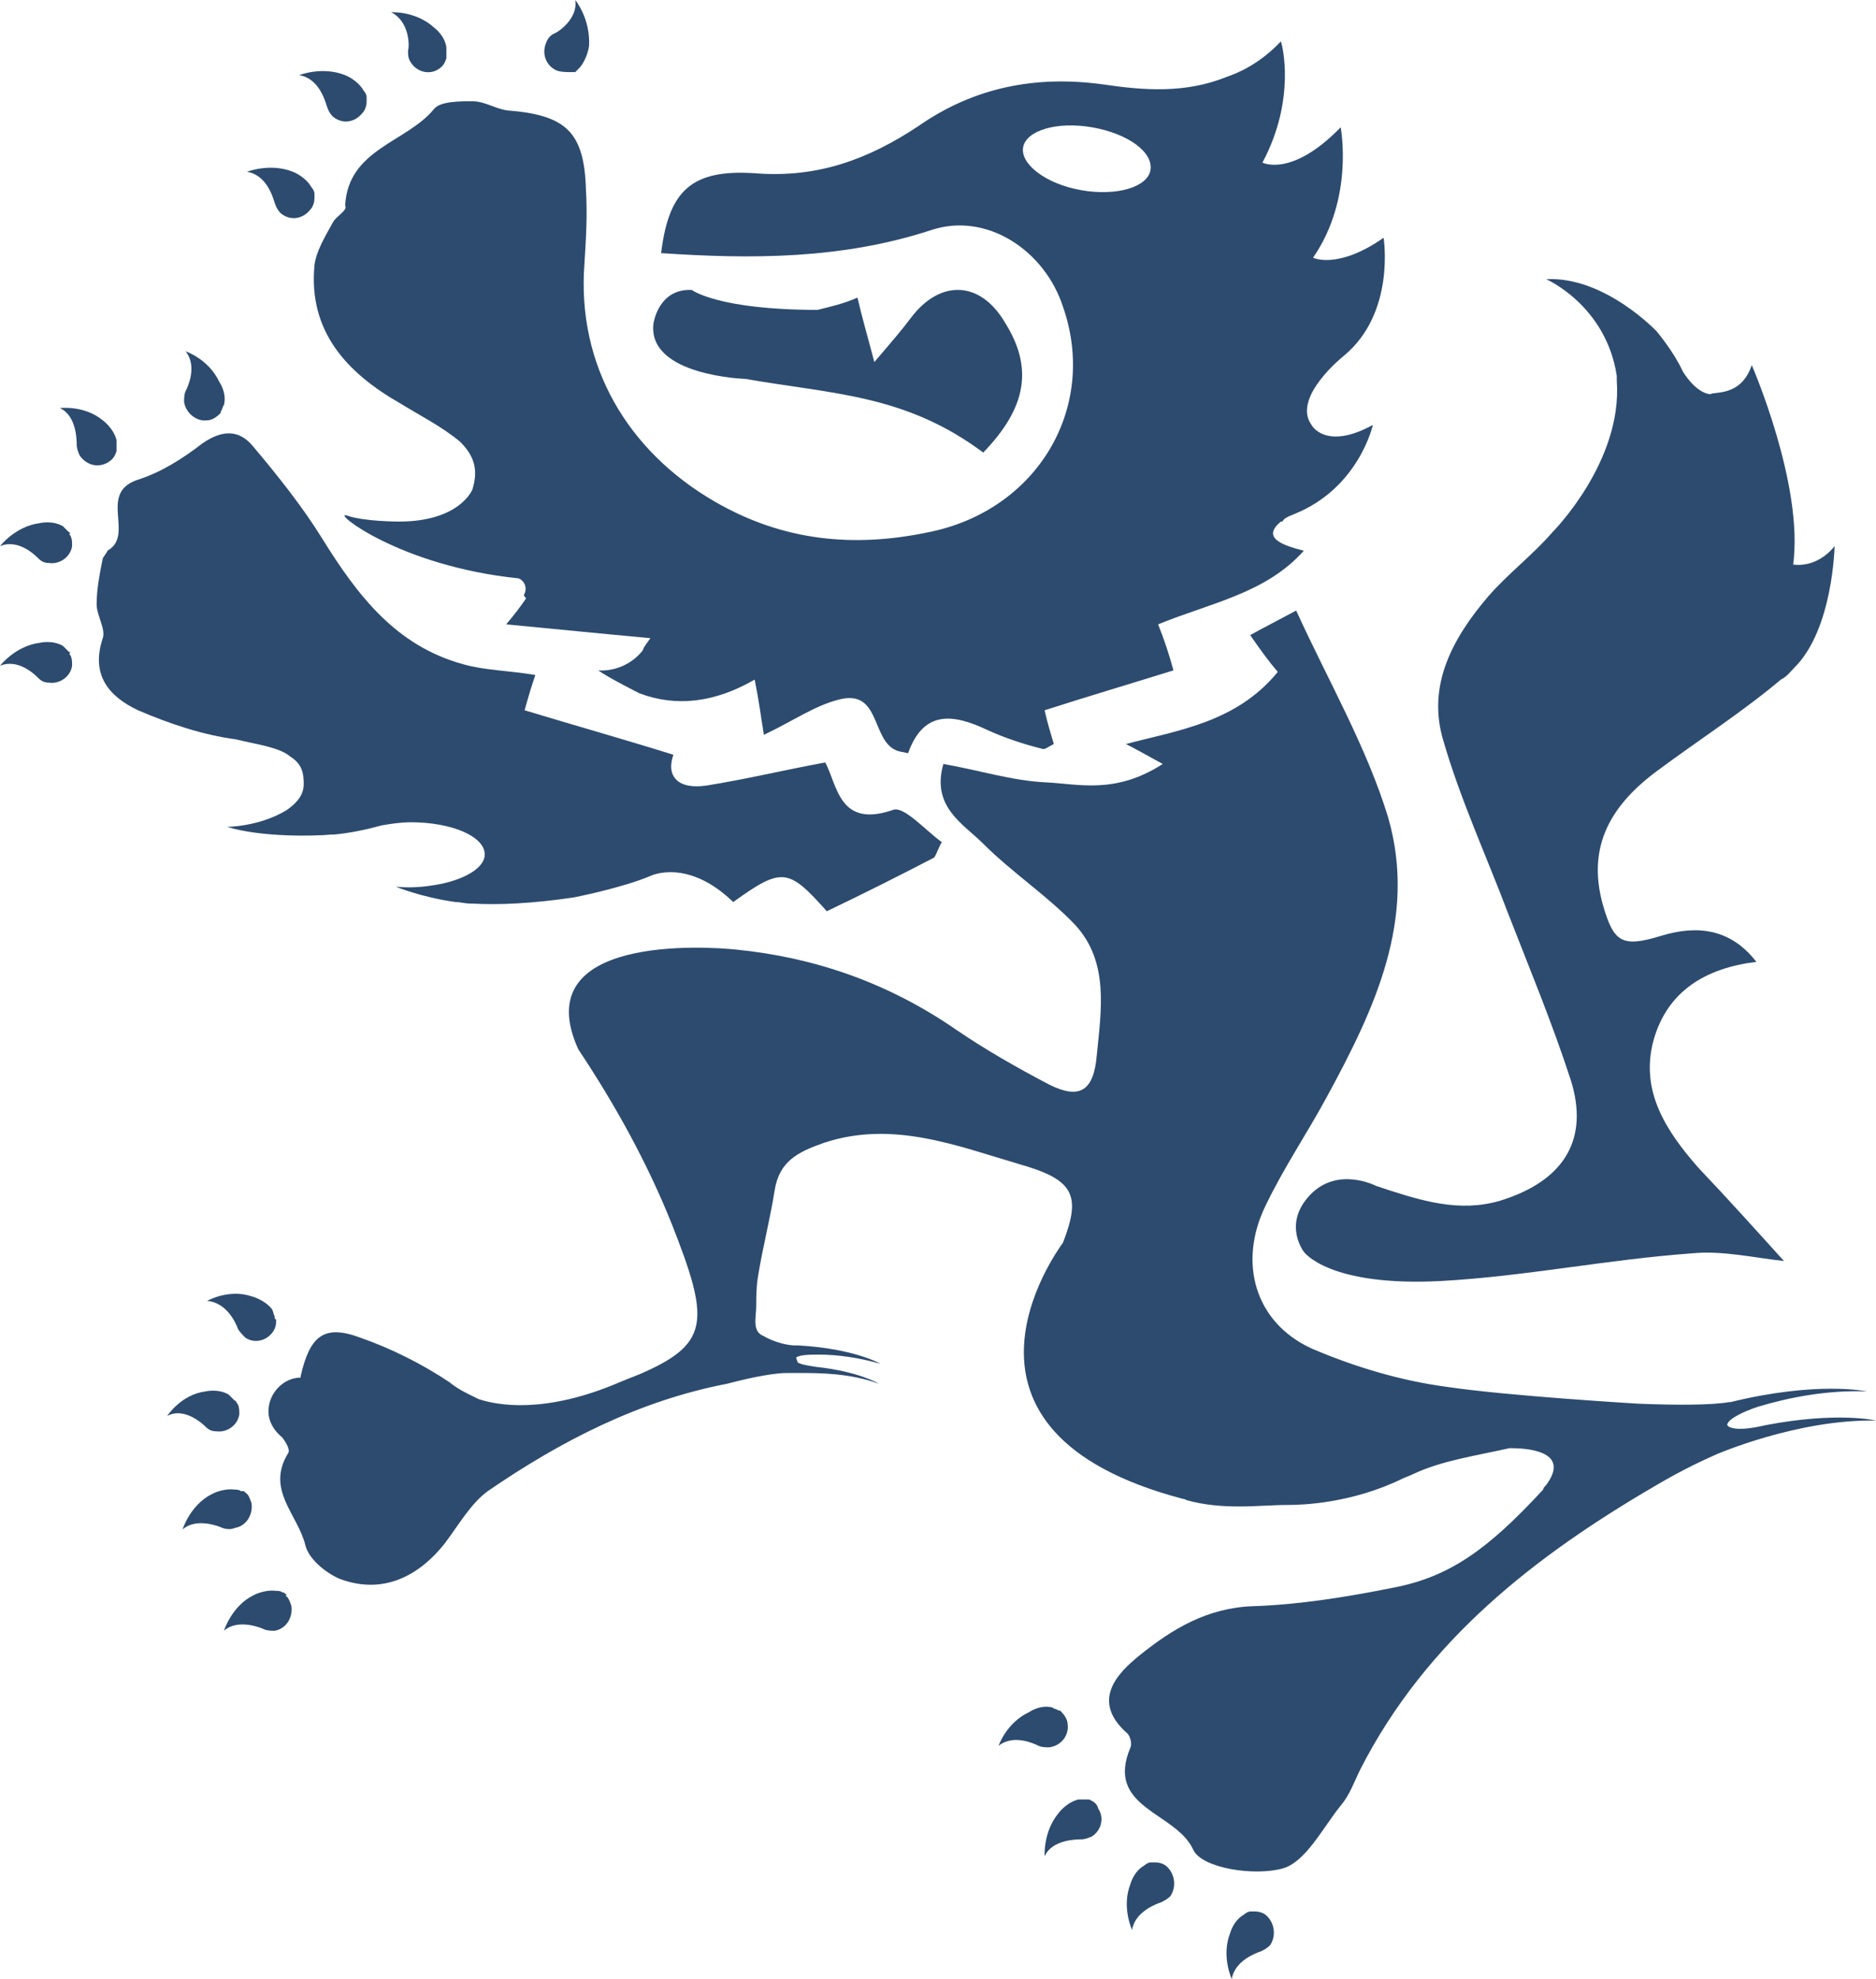
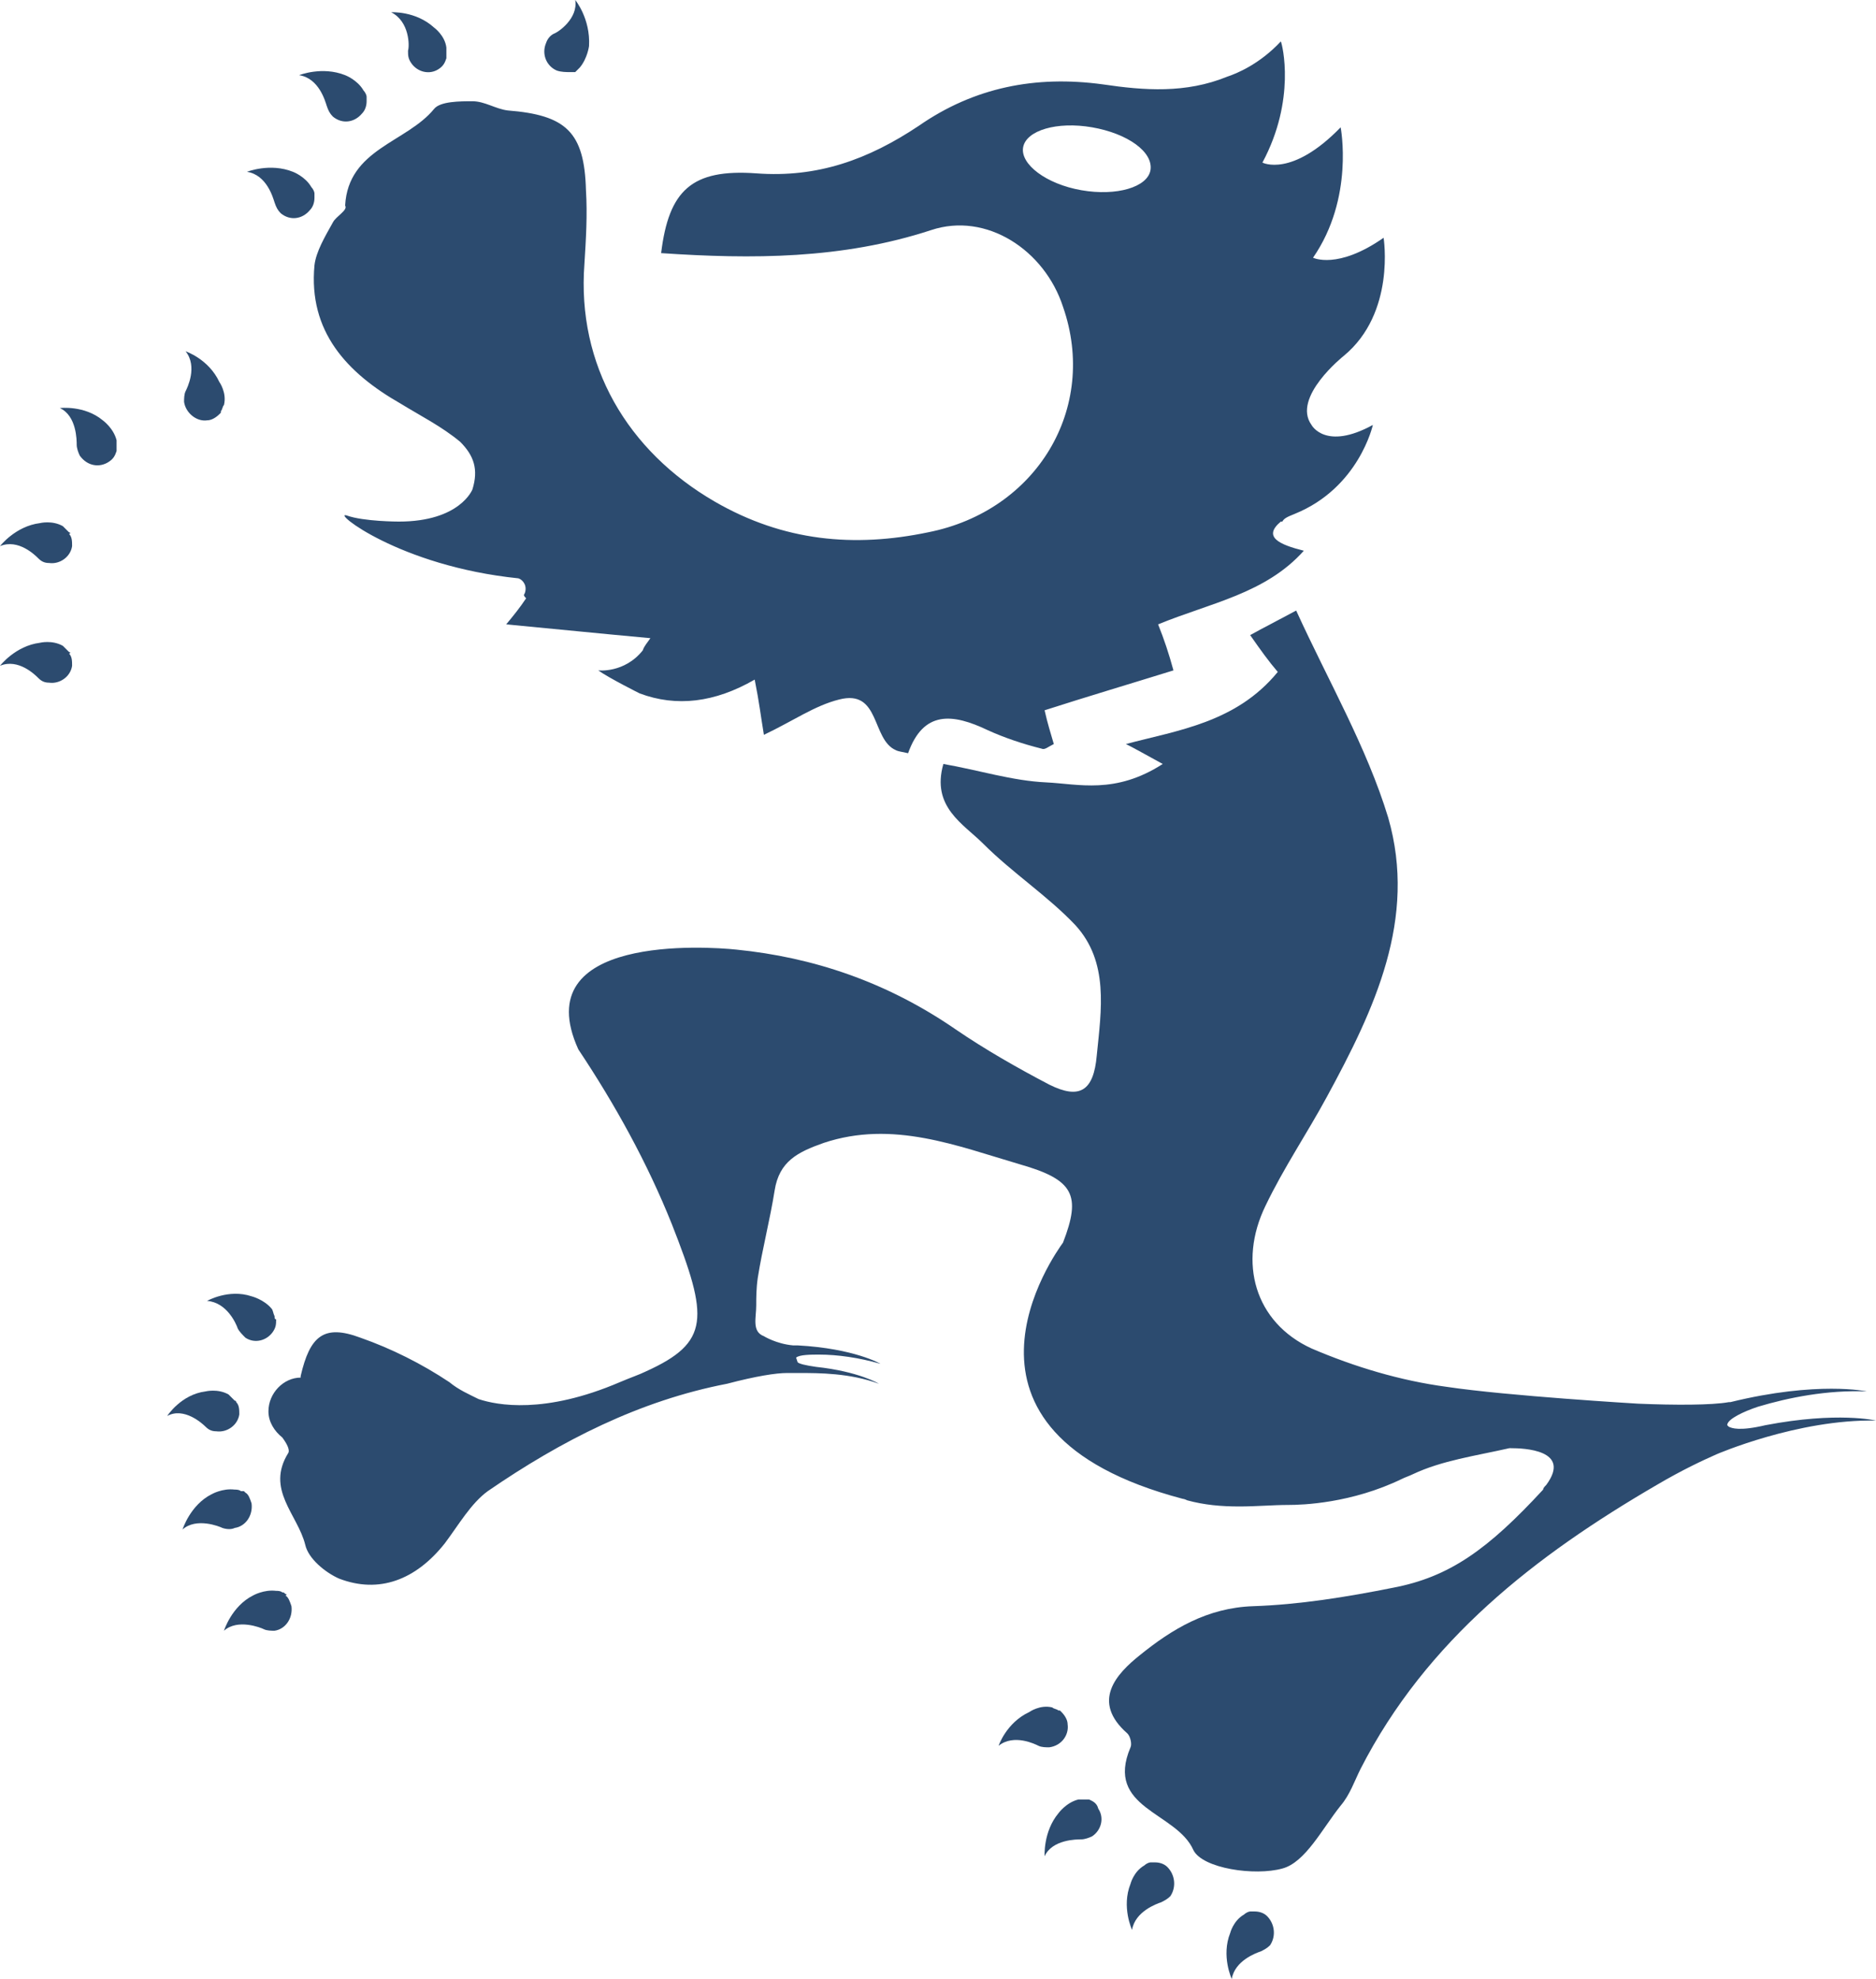
<svg xmlns="http://www.w3.org/2000/svg" viewBox="0 0 122.3 129">
  <style>
    .st0{fill:#2c4b6f;}
  </style>
-   <path d="M48.6 24.7c5.7 1 10.4 1 15.5 4.8 2.8-2.9 3.3-5.5 1.4-8.5-1.6-2.7-4.2-2.8-6.1-.3-.6.8-1.2 1.5-2.4 2.9-.5-1.9-.8-2.9-1.1-4.2-.9.4-1.8.6-2.6.8-6.5 0-8.2-1.3-8.2-1.3-2.2-.1-2.5 2.2-2.5 2.2-.4 3.4 6 3.6 6 3.6zM18.9 49.3c.8.5.9 1.1.9 1.8s-.4 1.2-1.1 1.7c-1.8 1.1-3.9 1.1-3.9 1.1 2.3.7 5.8.6 6.8.5h.2c1-.1 2-.3 3.1-.6.6-.1 1.2-.2 1.9-.2 2.6 0 4.8.9 4.8 2.1 0 .9-1.4 1.7-3.3 2-.6.1-1.5.2-2.5.1 0 0 1.7.7 3.9 1 .3 0 .6.1 1 .1h.1c1.7.1 3.9 0 6.6-.4 0 0 3.1-.6 5-1.4 0 0 2.4-1.2 5.4 1.7 3.2-2.3 3.6-2.2 6.1.6 2.3-1.1 4.7-2.3 7-3.5.2-.3.3-.7.5-1-1.1-.8-2.5-2.4-3.2-2.1-3.5 1.2-3.6-1.6-4.4-3.1-2.7.5-5.2 1.1-7.7 1.5-1.9.3-2.7-.6-2.2-2-3.2-1-6.4-1.9-9.7-2.9.3-1.1.5-1.7.7-2.3-1.8-.3-3.3-.3-4.7-.7-4.4-1.2-6.9-4.5-9.2-8.2-1.3-2.1-2.9-4.1-4.5-6-.9-1.1-2-1.1-3.3-.2-1.3 1-2.7 1.9-4.3 2.4-2.5.9-.1 3.6-1.9 4.6 0 .1-.2.3-.3.5-.2 1-.4 2-.4 3 0 .7.6 1.6.4 2.2-.8 2.4.4 3.8 2.3 4.7 2.1.9 4.2 1.6 6.4 1.9 1.2.3 2.8.5 3.5 1.1z" class="st0" />
  <path d="M21.7 14.5c-.5.9-1.1 1.9-1.2 2.8-.4 4.3 2.1 7 5.6 9 1.3.8 2.7 1.5 3.9 2.5.9.9 1.2 1.8.8 3.1 0 0-.8 2.1-4.8 2.1 0 0-2.3 0-3.4-.4-1-.3 3.4 3.3 11.2 4.1.3.1.6.5.4 1-.1.1 0 .2.1.3-.4.6-.8 1.1-1.3 1.7 3.2.3 6.1.6 9.4.9-.2.3-.4.5-.5.8-1.2 1.5-2.9 1.3-2.9 1.3.7.5 2.7 1.5 2.7 1.5 2.4.9 4.9.6 7.5-.9.3 1.5.4 2.4.6 3.6 1.9-.9 3.3-1.9 4.9-2.3 2.7-.7 2.1 2.6 3.7 3.3.2.1.4.1.8.2 1-2.8 2.9-2.6 5.2-1.5 1.1.5 2.3.9 3.5 1.2.2.1.4-.1.8-.3-.2-.7-.4-1.3-.6-2.2 2.8-.9 5.5-1.7 8.4-2.6-.3-1.1-.6-2-1-3 3.4-1.4 7-2 9.5-4.8-1.6-.4-2.7-.9-1.5-1.9h.1c.1-.2.3-.3.8-.5 4.2-1.7 5.1-5.8 5.1-5.8-3.1 1.7-4 0-4 0-1.3-1.8 2.1-4.5 2.1-4.5 3.4-2.8 2.6-7.7 2.6-7.7-3 2.1-4.6 1.3-4.6 1.3 2.7-3.9 1.8-8.5 1.8-8.5-3.2 3.3-5.1 2.3-5.1 2.3 2.2-4.1 1.3-7.7 1.2-7.9C82.1 4.2 80.6 4.8 80 5c-2.7 1.1-5.4.9-8.1.5-4.4-.6-8.4.2-12 2.7-3.3 2.2-6.6 3.4-10.6 3.1-4.2-.3-5.7 1.1-6.2 5.2 5.9.4 11.8.4 17.6-1.5 3.6-1.2 7.4 1.3 8.6 5 2.3 6.6-1.7 13.3-8.8 14.7-4.8 1-9.4.6-13.9-2-5.7-3.3-9-8.9-8.5-15.5.1-1.6.2-3.2.1-4.8-.1-3.8-1.3-4.9-5.1-5.2-.8-.1-1.5-.6-2.3-.6-.8 0-2.1 0-2.5.5-1.8 2.2-5.6 2.6-5.8 6.3.2.3-.6.7-.8 1.1zm45-4.9c.2-1.1 2.2-1.7 4.5-1.3 2.3.4 4 1.6 3.8 2.8-.2 1.1-2.2 1.7-4.5 1.3-2.3-.4-4-1.7-3.8-2.8zm-30.4-5c.3.1.6.1.9.1h.3l.3-.3c.5-.6.6-1.4.6-1.4.1-1.8-.9-3-.9-3 .2 1.2-1.1 2.1-1.4 2.2-.2.1-.4.3-.5.6-.3.7 0 1.5.7 1.8zm-9.7-1.3c0 .3 0 .5.2.8.4.6 1.2.8 1.8.4.3-.2.4-.4.5-.7v-.7c-.1-.8-.8-1.3-.8-1.3-1.2-1.1-2.8-1-2.8-1 1.2.6 1.2 2.2 1.1 2.5zm-5.3 3.6c.1.3.2.5.4.7.6.5 1.4.4 1.9-.2.2-.2.3-.5.3-.8v-.3c0-.1-.1-.3-.2-.4-.4-.7-1.2-1-1.2-1-1.5-.6-3 0-3 0 1.3.2 1.7 1.7 1.8 2zm-3.4 6.3c0 .1 0 .1 0 0 .1.3.2.5.4.7.6.5 1.4.4 1.9-.2.2-.2.3-.5.3-.8v-.3c0-.1-.1-.3-.2-.4-.4-.7-1.2-1-1.2-1-1.5-.6-3 0-3 0 1.3.2 1.7 1.7 1.8 2zm-4.4 14.2c.3 0 .6-.2.8-.4l.1-.1v-.1c.1-.1.1-.3.2-.4.2-.8-.3-1.5-.3-1.5-.7-1.5-2.2-2-2.2-2 .8 1 .1 2.4 0 2.6-.1.2-.1.5-.1.7.1.7.8 1.3 1.5 1.2zm-6.4 2.7c.3-.2.4-.4.5-.7v-.7c-.2-.8-.9-1.3-.9-1.3-1.2-1-2.8-.8-2.8-.8C5 27.1 5 28.7 5 29c0 .2.1.5.2.7.5.7 1.3.8 1.9.4zm-2.6 4.6c0-.1 0-.1 0 0l-.1-.1-.3-.3c-.7-.4-1.5-.2-1.5-.2C1 34.3 0 35.6 0 35.6c1.2-.5 2.3.6 2.5.8.2.2.4.3.7.3.7.1 1.4-.4 1.5-1.1 0-.3 0-.6-.2-.8.1 0 .1-.1 0-.1zm0 7.8c0-.1 0-.1 0 0l-.1-.1-.3-.3c-.7-.4-1.5-.2-1.5-.2C1 42.1 0 43.4 0 43.4c1.2-.5 2.3.6 2.5.8.2.2.4.3.7.3.7.1 1.4-.4 1.5-1.1 0-.3 0-.6-.2-.8.1 0 .1-.1 0-.1zm13.4 43.3c0-.1 0-.1 0 0-.1-.2-.1-.4-.2-.5-.5-.6-1.3-.8-1.3-.8-1.5-.5-2.9.3-2.9.3 1.3.1 1.9 1.5 2 1.8.1.2.3.4.5.6.6.4 1.4.2 1.8-.4.2-.3.2-.5.2-.8-.1 0-.1-.1-.1-.2zM13.4 93c.2.2.4.3.7.3.7.1 1.4-.4 1.5-1.1 0-.3 0-.6-.2-.8 0 0 0-.1-.1-.1l-.1-.1-.3-.3c-.7-.4-1.5-.2-1.5-.2-1.6.2-2.5 1.6-2.5 1.6 1.1-.6 2.3.5 2.5.7zm1.9 6.6c.7-.1 1.2-.8 1.1-1.6-.1-.3-.2-.6-.4-.7l-.1-.1h-.2c-.1-.1-.3-.1-.4-.1-.8-.1-1.5.3-1.5.3-1.4.7-1.9 2.3-1.9 2.3.9-.8 2.4-.2 2.6-.1.3.1.6.1.8 0zm3.3 4.3c-.1-.1-.1-.1-.2-.1-.1-.1-.3-.1-.4-.1-.8-.1-1.5.3-1.5.3-1.4.7-1.9 2.3-1.9 2.3.9-.8 2.4-.2 2.6-.1.2.1.5.1.7.1.7-.1 1.2-.8 1.1-1.6-.1-.3-.2-.6-.4-.7.1 0 .1-.1 0-.1zm51 8.5c0-.3-.2-.6-.4-.8l-.1-.1H69c-.1-.1-.3-.1-.4-.2-.8-.2-1.5.3-1.5.3-1.5.7-2 2.2-2 2.2 1-.8 2.4-.1 2.6 0 .2.1.5.1.7.1.8-.1 1.3-.8 1.2-1.5zm1.4 4.9h-.7c-.8.2-1.3.9-1.3.9-1 1.2-.9 2.8-.9 2.8.5-1.1 2.1-1.1 2.4-1.1.2 0 .5-.1.7-.2.6-.4.8-1.2.4-1.8-.1-.4-.4-.5-.6-.6zm4.3 4.1H75c-.1 0-.3.1-.4.2-.7.4-.9 1.2-.9 1.2-.6 1.5.1 3 .1 3 .2-1.2 1.6-1.7 1.9-1.8.2-.1.4-.2.6-.4.4-.6.3-1.4-.2-1.9-.2-.2-.5-.3-.8-.3zm6.5 3.2h-.3c-.1 0-.3.1-.4.2-.7.4-.9 1.2-.9 1.2-.6 1.5.1 3 .1 3 .2-1.2 1.6-1.7 1.9-1.8.2-.1.4-.2.6-.4.4-.6.3-1.4-.2-1.9-.2-.2-.5-.3-.8-.3z" class="st0" />
  <path d="M115.1 92.9c-1.7.4-2.2.2-2.4.1l-.1-.1c0-.4 1.1-.9 2-1.2 2-.6 4.5-1.1 7.1-1 0 0-3.2-.7-8.9.7h-.1c-1.1.2-3.5.2-5.9.1 0 0-8.5-.5-12.5-1.1-3-.4-6-1.3-8.8-2.5-3.7-1.7-4.8-5.6-3-9.3 1.2-2.5 2.7-4.7 4-7.1 3.1-5.7 5.9-11.6 4-18.2-1.4-4.6-3.9-8.9-6-13.5-1.3.7-2.1 1.1-3 1.6.7 1 1.2 1.7 1.8 2.4-2.7 3.3-6.5 3.8-9.9 4.7.6.3 1.3.7 2.4 1.3-3.1 2-5.5 1.3-7.6 1.2-2.2-.1-4.4-.8-6.7-1.2-.8 2.8 1.3 3.9 2.6 5.2 1.9 1.9 4.2 3.4 6 5.3 2.2 2.4 1.7 5.5 1.4 8.5-.2 2.3-1.1 2.9-3.1 1.9-2.1-1.1-4.2-2.3-6.1-3.6C57.8 64 53 62.4 48 61.9c-1.9-.2-13.7-1-10.3 6.5 2.4 3.6 4.5 7.4 6.1 11.4 2.4 6.1 2.5 7.7-1.7 9.6-.4.2-1 .4-1.7.7-4.9 2.1-8 1.5-9.2 1.1-.6-.3-1.3-.6-1.9-1.1-1.8-1.2-3.8-2.2-5.8-2.9-2.4-.9-3.3-.1-3.9 2.5v.1c-1.1 0-2.1 1-2.1 2.2 0 .7.4 1.3.9 1.7.3.4.5.8.4 1-1.5 2.4.6 4 1.1 6 .2.9 1.3 1.8 2.2 2.2 2.6 1 5 .1 6.9-2.3.9-1.2 1.7-2.6 2.8-3.4 4.8-3.3 9.9-5.9 15.6-7 1.9-.5 3.2-.7 3.9-.7h.8c1.3 0 3.3 0 5.2.7 0 0-1.3-.8-4.1-1.1-.7-.1-1.1-.2-1.2-.3l-.1-.3c.2-.2 1-.2 1.5-.2 1.2 0 2.6.2 4 .6 0 0-1.7-1-5.4-1.2h-.3c-1.1-.1-1.9-.6-1.9-.6-.8-.3-.5-1.2-.5-2 0-.5 0-1.1.1-1.8.3-1.9.8-3.8 1.1-5.7.3-1.9 1.5-2.5 3.2-3.1 4.5-1.5 8.7.2 12.8 1.4 3.5 1 4 2 2.8 5.1-.5.7-8.9 12.3 7.8 16.7 0 0 .1 0 .3.1 1.1.3 2.2.4 3.4.4 1.1 0 2.2-.1 3.2-.1.9 0 4.1-.1 7.4-1.7.2-.1.5-.2.7-.3 1.9-.9 4.1-1.2 6.3-1.7h.1c.8 0 4 .1 2.3 2.4-.1.1-.2.2-.2.3-3.6 3.9-6.1 5.7-9.8 6.4-3 .6-6.1 1.1-9.1 1.2-3 .1-5.3 1.5-7.4 3.2-1.5 1.2-3.2 3-.8 5.1.2.2.3.7.2.9-1.7 4 3 4.2 4.1 6.7.6 1.2 4 1.7 5.8 1.2 1.5-.4 2.6-2.6 3.8-4.1.6-.7.9-1.6 1.3-2.4 4.3-8.4 11.4-13.9 19.3-18.5 1.7-1 3-1.6 3.9-2 0 0 5.3-2.3 10.4-2.2 0 0-2.5-.6-7.2.3z" class="st0" />
-   <path d="M114.2 23.8s3.4 7.8 2.7 13c0 0 1.5.3 2.7-1.2 0 0-.1 5.4-2.6 7.9-.3.3-.5.6-.9.8-2.5 2.1-5.3 3.9-8 5.9-3 2.2-4.7 4.9-3.6 8.8.7 2.4 1.2 2.8 3.8 2 2.3-.7 4.5-.5 6.2 1.7-3.3.4-5.8 1.9-6.7 5.1-.9 3.3.8 5.9 2.9 8.3 1.9 2 3.7 4 5.6 6.1-1.9-.2-4-.7-6-.5-5.5.4-10.9 1.5-16.3 1.8-7.4.4-9-1.9-9-1.9s-1.4-1.8.4-3.7c1.8-1.9 4.3-.6 4.3-.6l.9.3c2.5.8 5 1.5 7.7.5 3.7-1.3 5.3-3.9 4.1-7.7-1.2-3.7-2.7-7.3-4.1-10.9-1.4-3.7-3.1-7.4-4.2-11.2-1.1-3.6.6-6.7 2.9-9.4 1.3-1.5 2.9-2.7 4.2-4.2 0 0 4.6-4.6 4.2-9.9v-.3c-.7-4.6-4.6-6.3-4.6-6.3 3.8-.2 7.2 3.4 7.2 3.4s1.1 1.3 1.7 2.6c0 0 .8 1.4 1.8 1.5.2-.2 2 .2 2.7-1.9z" class="st0" />
</svg>